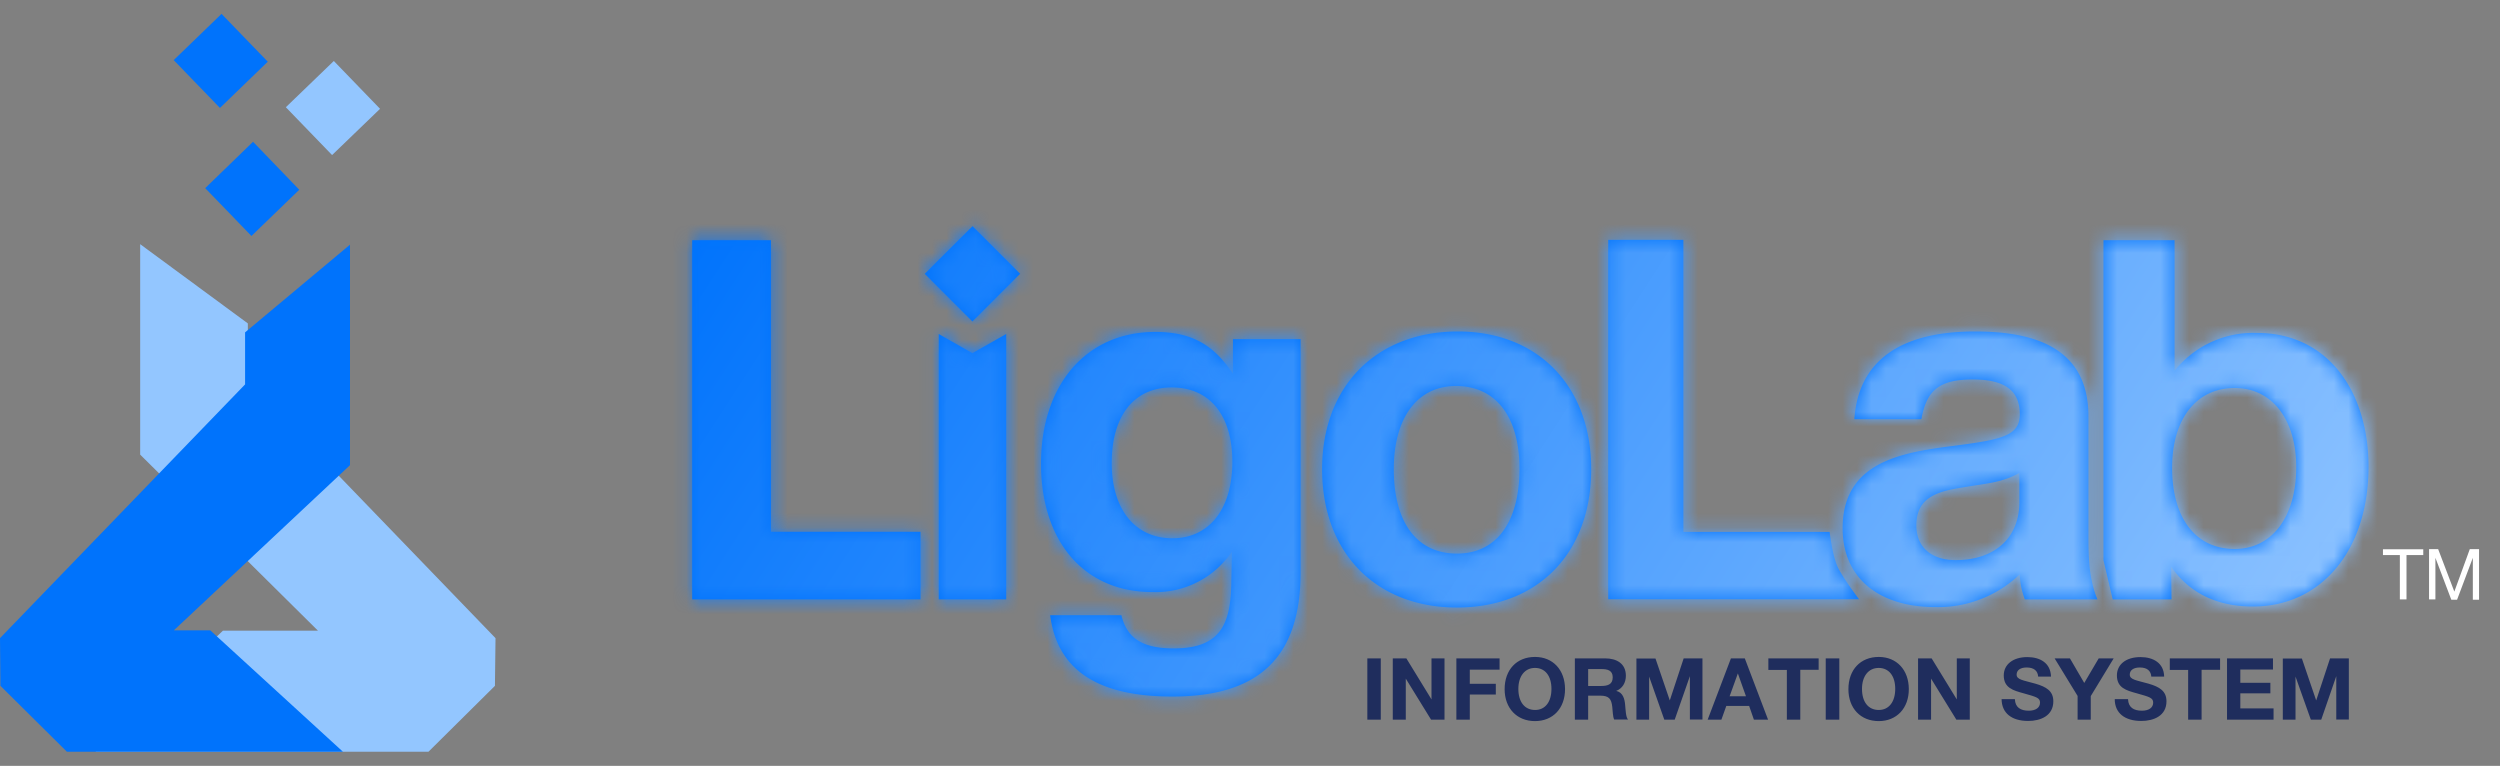
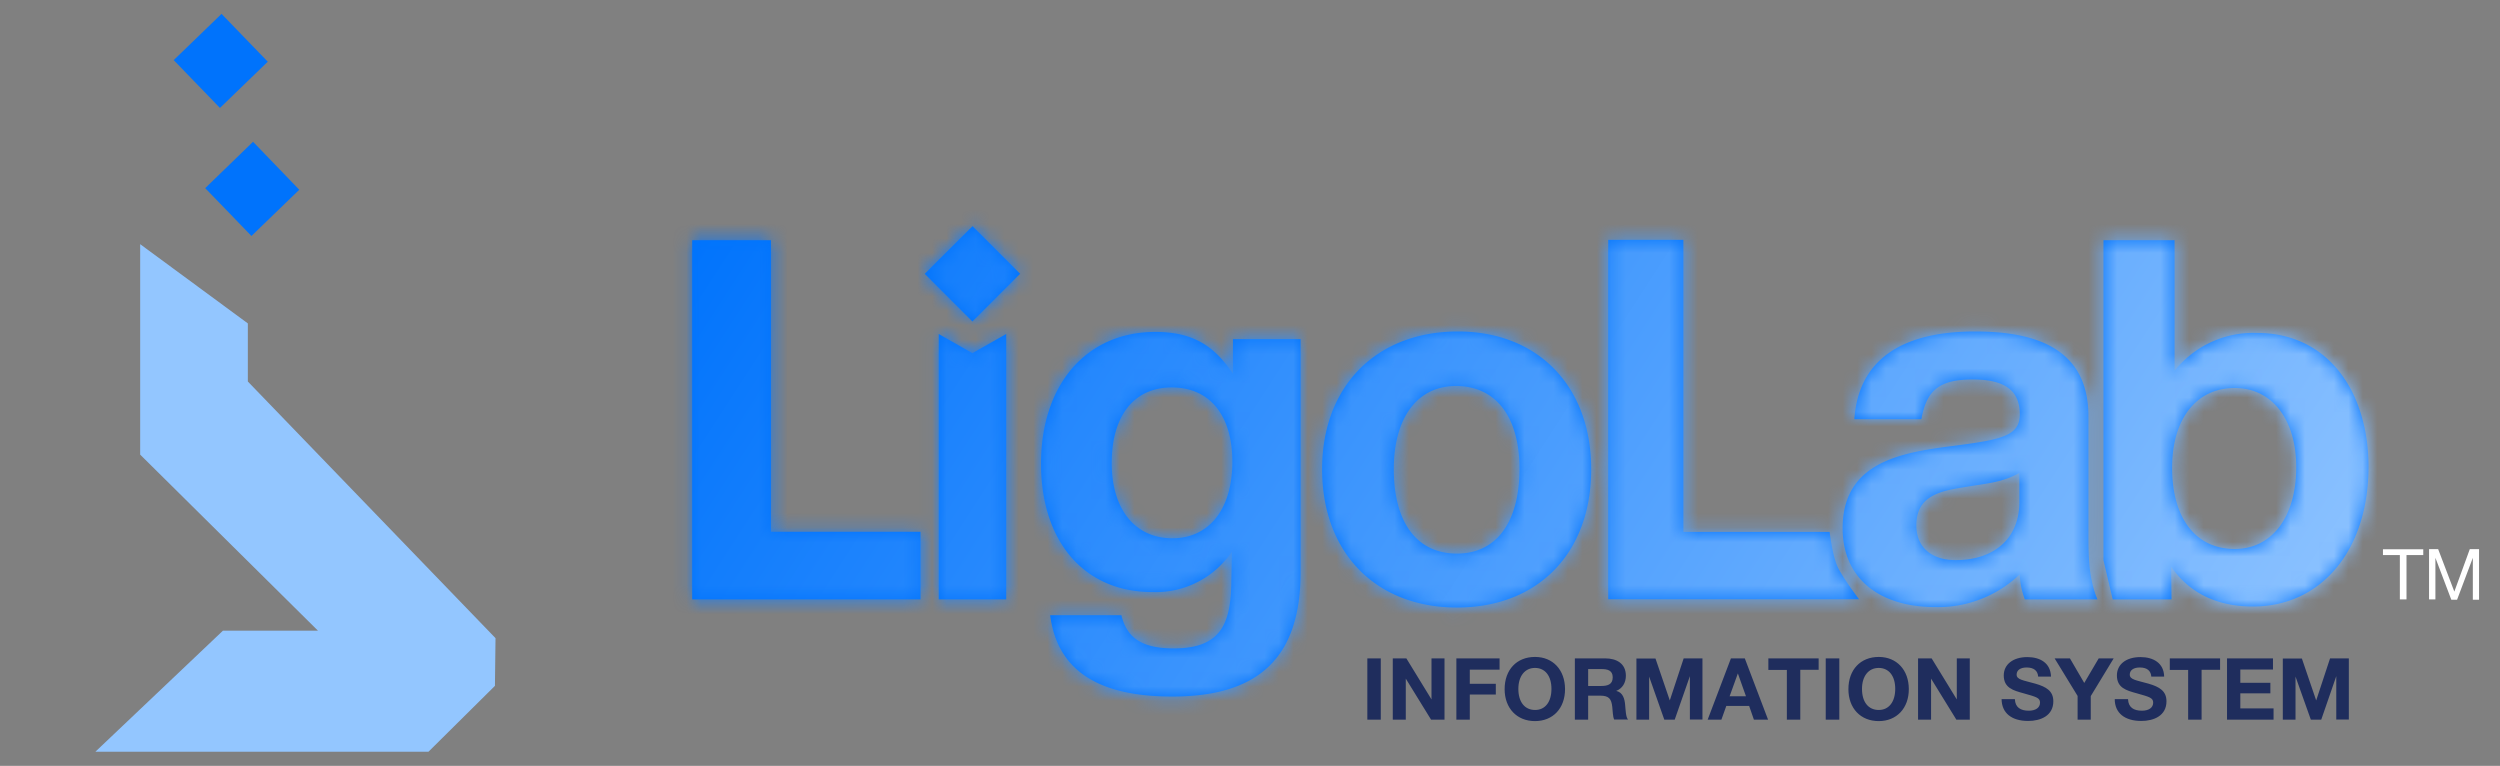
<svg xmlns="http://www.w3.org/2000/svg" fill="none" viewBox="0 0 173 53">
  <rect x="0" y="0" width="173" height="53" fill="#808080" stroke="none" />
  <path fill-rule="evenodd" clip-rule="evenodd" d="M63.7 36.8H53.35V16.62H47.9v24.86h15.8V36.8Zm5.93-13.69-2.34 1.33-2.33-1.33v18.37h4.67V23.11Zm.97-4.16-3.3-3.3-3.31 3.3 3.3 3.3 3.3-3.3ZM90 23.46V39.6c0 6-3 8.6-8.88 8.6-5.2 0-7.96-1.86-8.45-5.63h4.93c.38 1.6 1.46 2.3 3.63 2.3 3.32 0 3.95-1.78 3.98-4.68l.04-2.02a6.36 6.36 0 0 1-5.52 2.8c-4.68 0-7.69-3.47-7.69-8.88 0-5.49 3.15-9.12 7.9-9.12 2.51 0 4.05.88 5.38 2.9v-2.4H90Zm-8.91 3.35c-2.62 0-4.16 1.96-4.16 5.24 0 3.18 1.61 5.2 4.2 5.2 2.54 0 4.15-2.02 4.15-5.3 0-3.21-1.57-5.14-4.19-5.14Zm19.8-3.87c5.55 0 9.22 3.8 9.22 9.53 0 5.8-3.67 9.57-9.29 9.57-5.62 0-9.33-3.8-9.33-9.57 0-5.73 3.74-9.53 9.4-9.53Zm-.14 3.77c-2.65 0-4.3 2.17-4.3 5.76 0 3.7 1.61 5.84 4.37 5.84 2.73 0 4.33-2.17 4.33-5.87 0-3.6-1.64-5.73-4.4-5.73Zm25.86 10.1h-10.12V16.6h-5.2v24.87h17.36s-1.16-1.5-1.52-2.32c-.35-.81-.52-2.36-.52-2.36Zm18.54 4.67h-5.03a5.31 5.31 0 0 1-.35-1.74 8.18 8.18 0 0 1-5.83 2.27c-3.98 0-6.43-2.06-6.43-5.45 0-4.72 4.3-5.27 7.86-5.73 3.22-.42 4.4-.7 4.4-2.16 0-1.65-1.04-2.41-3.25-2.41-2.27 0-3.2.7-3.56 2.75h-4.64c.28-4.01 3.14-6.07 8.34-6.07 3.64 0 7.86.84 7.86 5.87v7.78c0 1.65-.03 3.36.63 4.9Zm-5.41-8.76c-1.15.66-2.24.73-3.5.94-1.7.28-3.63.49-3.63 2.69 0 1.5 1.02 2.41 2.73 2.41 2.58 0 4.4-1.43 4.4-4.02v-2.02Zm10.74-16.1v9.04a6.97 6.97 0 0 1 5.7-2.62c4.96 0 7.72 4.12 7.72 9.26 0 5.76-3.25 9.67-8 9.67-2.34 0-4.33-.83-5.66-2.76l.03 2.27h-4.07l-.64-2.72V16.62h4.92Zm4.16 10.23c-2.65 0-4.33 2.13-4.33 5.52 0 3.5 1.64 5.62 4.33 5.62 2.59 0 4.26-2.23 4.26-5.66 0-3.31-1.68-5.48-4.26-5.48Z" fill="#0073FC" />
  <mask id="a" mask-type="alpha" maskUnits="userSpaceOnUse" x="47" y="15" width="117" height="34">
    <path fill-rule="evenodd" clip-rule="evenodd" d="M63.7 36.8H53.35V16.62H47.9v24.86h15.8V36.8Zm5.93-13.69-2.34 1.33-2.33-1.33v18.37h4.67V23.11Zm.97-4.16-3.3-3.3-3.31 3.3 3.3 3.3 3.3-3.3ZM90 23.46V39.6c0 6-3 8.6-8.88 8.6-5.2 0-7.96-1.86-8.45-5.63h4.93c.38 1.6 1.46 2.3 3.63 2.3 3.32 0 3.95-1.78 3.98-4.68l.04-2.02a6.36 6.36 0 0 1-5.52 2.8c-4.68 0-7.69-3.47-7.69-8.88 0-5.49 3.15-9.12 7.9-9.12 2.51 0 4.05.88 5.38 2.9v-2.4H90Zm-8.91 3.35c-2.62 0-4.16 1.96-4.16 5.24 0 3.18 1.61 5.2 4.2 5.2 2.54 0 4.15-2.02 4.15-5.3 0-3.21-1.57-5.14-4.19-5.14Zm19.8-3.87c5.55 0 9.22 3.8 9.22 9.53 0 5.8-3.67 9.57-9.29 9.57-5.62 0-9.33-3.8-9.33-9.57 0-5.73 3.74-9.53 9.4-9.53Zm-.14 3.77c-2.65 0-4.3 2.17-4.3 5.76 0 3.7 1.61 5.84 4.37 5.84 2.73 0 4.33-2.17 4.33-5.87 0-3.6-1.64-5.73-4.4-5.73Zm25.86 10.1h-10.12V16.6h-5.2v24.87h17.36s-1.16-1.5-1.52-2.32c-.35-.81-.52-2.36-.52-2.36Zm18.54 4.67h-5.03a5.31 5.31 0 0 1-.35-1.74 8.18 8.18 0 0 1-5.83 2.27c-3.98 0-6.43-2.06-6.43-5.45 0-4.72 4.3-5.27 7.86-5.73 3.22-.42 4.4-.7 4.4-2.16 0-1.65-1.04-2.41-3.25-2.41-2.27 0-3.2.7-3.56 2.75h-4.64c.28-4.01 3.14-6.07 8.34-6.07 3.64 0 7.86.84 7.86 5.87v7.78c0 1.65-.03 3.36.63 4.9Zm-5.41-8.76c-1.15.66-2.24.73-3.5.94-1.7.28-3.63.49-3.63 2.69 0 1.5 1.02 2.41 2.73 2.41 2.58 0 4.4-1.43 4.4-4.02v-2.02Zm10.74-16.1v9.04a6.97 6.97 0 0 1 5.7-2.62c4.96 0 7.72 4.12 7.72 9.26 0 5.76-3.25 9.67-8 9.67-2.34 0-4.33-.83-5.66-2.76l.03 2.27h-4.07l-.64-2.72V16.62h4.92Zm4.16 10.23c-2.65 0-4.33 2.13-4.33 5.52 0 3.5 1.64 5.62 4.33 5.62 2.59 0 4.26-2.23 4.26-5.66 0-3.31-1.68-5.48-4.26-5.48Z" fill="#fff" />
  </mask>
  <g mask="url(#a)">
-     <path fill-rule="evenodd" clip-rule="evenodd" d="M41.06 13.07h132.46v42.95H41.06V13.07Z" fill="url(#b)" />
+     <path fill-rule="evenodd" clip-rule="evenodd" d="M41.06 13.07h132.46v42.95H41.06V13.07" fill="url(#b)" />
  </g>
  <path fill-rule="evenodd" clip-rule="evenodd" d="M95.55 45.56h-.93v4.24h.93v-4.24Zm.83 4.24h.9v-2.84l1.75 2.84h.93v-4.24h-.9v2.84l-1.74-2.84h-.94v4.24Zm7.39-4.24h-2.99v4.24h.93v-1.74h1.8v-.74h-1.8v-.98h2.06v-.78Zm2.46-.1c1.23 0 2.07.9 2.07 2.23 0 1.32-.83 2.21-2.08 2.21s-2.1-.89-2.1-2.21c0-1.35.84-2.23 2.1-2.23Zm-.01.76c-.7 0-1.15.57-1.15 1.45 0 .91.44 1.46 1.16 1.46.7 0 1.13-.56 1.13-1.46 0-.9-.44-1.45-1.14-1.45Zm2.76-.66h2.1c.78 0 1.43.35 1.43 1.2 0 .5-.25.89-.67 1.05.47.1.59.57.62.98.03.27.04.85.2 1h-.96c-.1-.2-.1-.63-.13-.86-.06-.58-.24-.79-.84-.79h-.83v1.66h-.92v-4.24Zm.92.74v1.17h.88c.43 0 .82-.08.82-.6 0-.5-.39-.57-.78-.57h-.92Zm3.34 3.5h.88v-2.98l1.05 2.98h.72l1.05-3.01v3h.87v-4.23h-1.3l-.96 2.91-.99-2.9h-1.32v4.23Zm7.5-4.24 1.61 4.24h-.98l-.33-.95h-1.58l-.34.95h-.95l1.61-4.24h.96Zm.08 2.62-.56-1.58-.57 1.58h1.13Zm5.03-2.62h-3.48v.8h1.28v3.44h.93v-3.45h1.27v-.79Zm1.43 0h-.94v4.24h.94v-4.24Zm2.73-.1c1.24 0 2.08.9 2.08 2.23 0 1.32-.84 2.21-2.08 2.21-1.26 0-2.1-.89-2.1-2.21 0-1.35.84-2.23 2.1-2.23Zm0 .76c-.71 0-1.16.57-1.16 1.45 0 .91.44 1.46 1.16 1.46.7 0 1.14-.56 1.14-1.46 0-.9-.44-1.45-1.15-1.45Zm2.72 3.58h.9v-2.84l1.75 2.84h.93v-4.24h-.9v2.84l-1.74-2.84h-.94v4.24Zm9.2-2.98c-.03-.94-.75-1.35-1.64-1.35-.98 0-1.63.5-1.63 1.27 0 .86.66 1.04 1.35 1.23.88.25 1.16.31 1.16.65 0 .35-.3.56-.78.56-.57 0-.94-.23-.96-.8h-.92c.01.96.69 1.51 1.84 1.51.86 0 1.74-.36 1.74-1.36 0-.71-.48-1-1.24-1.22-.84-.24-1.3-.27-1.3-.63 0-.3.26-.49.69-.49.5 0 .77.22.8.63h.88Zm4.33-1.26h-1.03l-1 1.7-.99-1.7h-1.06l1.59 2.6v1.64h.91v-1.63l1.58-2.6Zm3.5 1.26c-.02-.94-.75-1.35-1.64-1.35-.99 0-1.63.5-1.63 1.27 0 .86.66 1.04 1.35 1.23.88.25 1.16.31 1.16.65 0 .35-.3.56-.78.56-.57 0-.94-.23-.96-.8h-.92c0 .96.69 1.51 1.84 1.51.86 0 1.74-.36 1.74-1.36 0-.71-.48-1-1.24-1.22-.84-.24-1.3-.27-1.3-.63 0-.3.26-.49.69-.49.5 0 .77.22.8.63h.88Zm3.87-1.26h-3.48v.8h1.27v3.44h.93v-3.45h1.28v-.79Zm3.66 0h-3.18v4.24h3.22v-.78h-2.3v-1.04h2.08v-.73h-2.08v-.92h2.26v-.77Zm.68 4.24h.88v-2.98l1.06 2.98h.72l1.04-3.01v3h.87v-4.23h-1.3l-.96 2.91-.99-2.9h-1.32v4.23Z" fill="#1F2D5D" />
  <path fill-rule="evenodd" clip-rule="evenodd" d="M167.7 38.01h-2.8v.4h1.17v3.07h.46v-3.07h1.16v-.4Zm.39 0v3.47h.44V38.6l1.1 2.9h.4l1.09-2.9v2.9h.43V38h-.64l-1.07 2.94-1.12-2.94h-.63Z" fill="#fff" />
  <path fill-rule="evenodd" clip-rule="evenodd" d="M9.7 16.88v14.58L22 43.64h-6.57L6.6 52.02h23.05l4.6-4.56.04-3.3L17.15 26.4v-4.02l-7.46-5.49Z" fill="#93C6FF" />
-   <path fill-rule="evenodd" clip-rule="evenodd" d="M24.22 16.93v15.26l-12.05 11.3s-.18.14-.1.13h2.48l9.18 8.4H4.63l-4.6-4.56-.03-3.3L16.96 26.6V23l7.26-6.07Z" fill="#0073FC" />
  <path fill="#0073FC" d="m17.51 9.81 3.2 3.32-3.31 3.2-3.2-3.31z" />
-   <path fill="#93C6FF" d="m23.1 4.22 3.2 3.31-3.32 3.2-3.2-3.31z" />
  <path fill="#0073FC" d="m15.33.96 3.2 3.31-3.31 3.2-3.2-3.31z" />
  <defs>
    <linearGradient id="b" x1="187.41" y1="13.07" x2="89.91" y2="-49.99" gradientUnits="userSpaceOnUse">
      <stop stop-color="#93C6FF" />
      <stop offset="1" stop-color="#0073FC" />
    </linearGradient>
  </defs>
</svg>